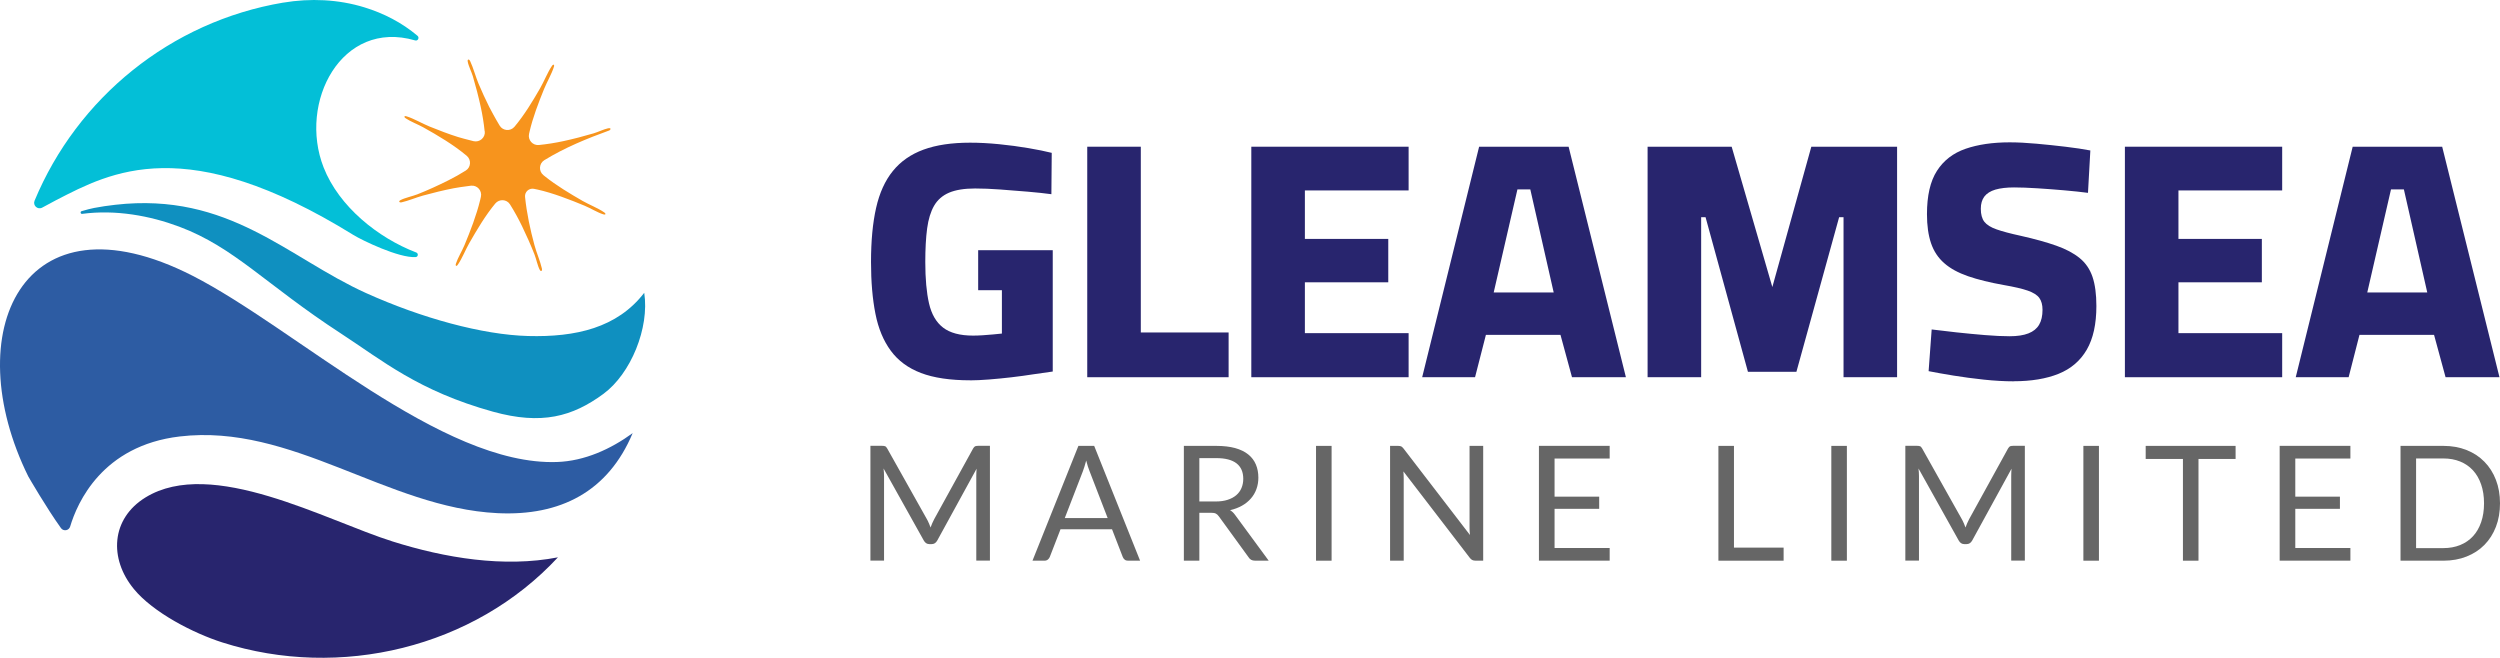
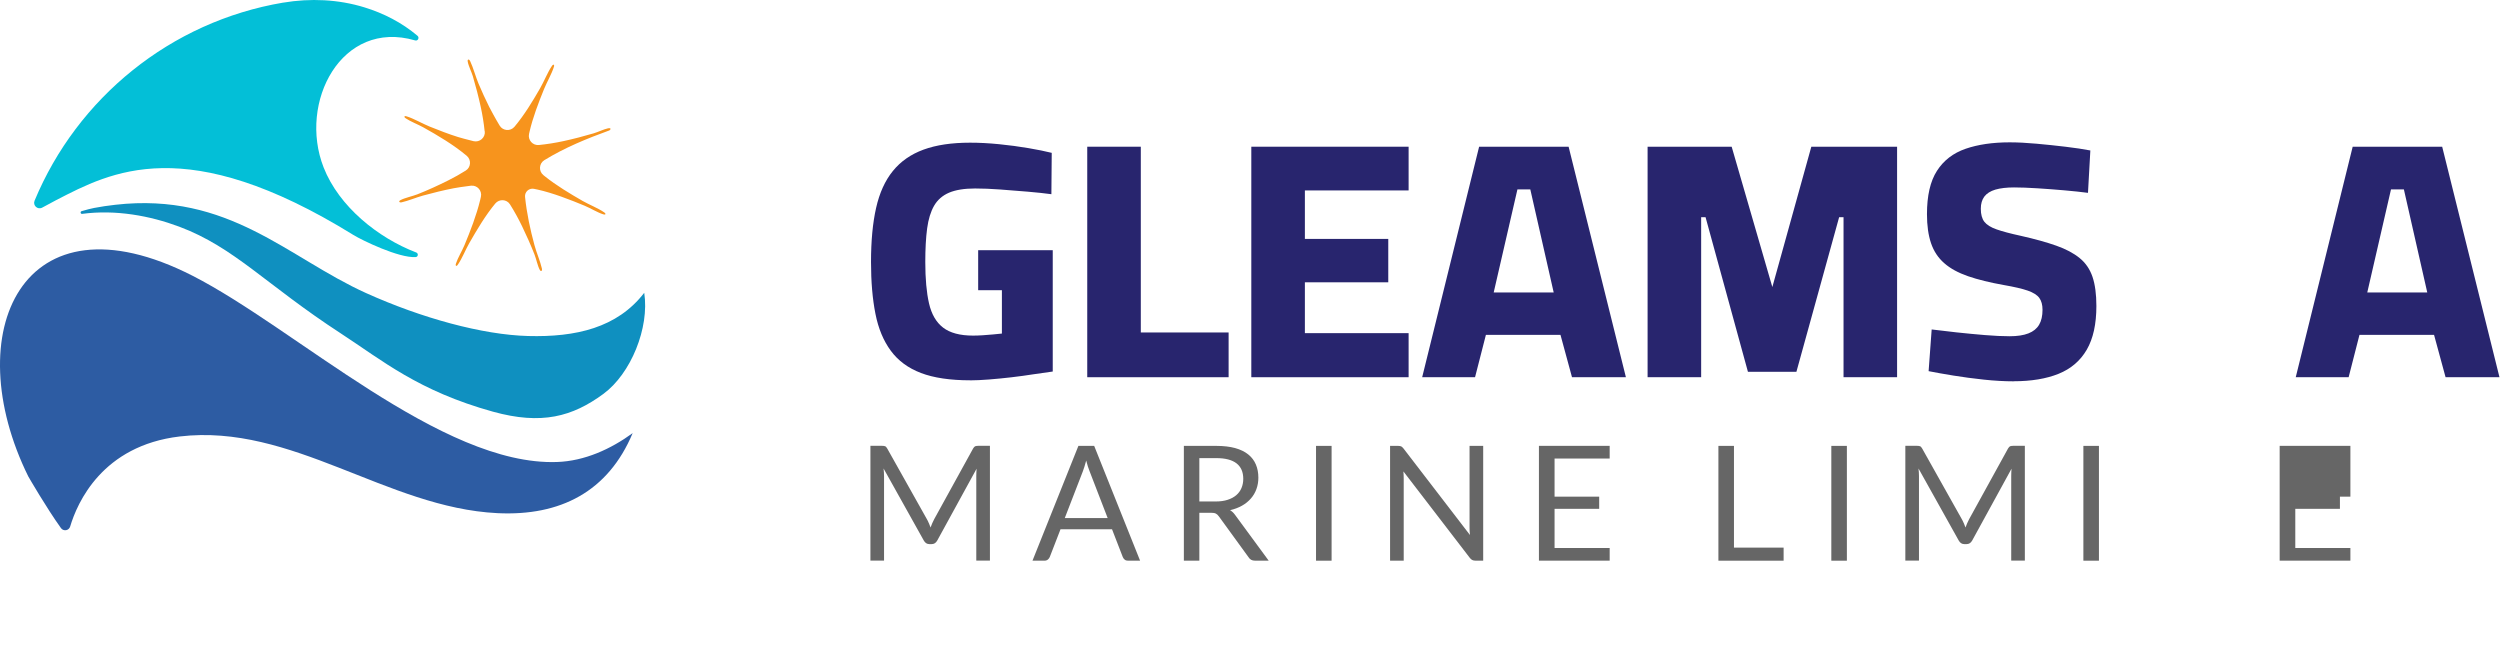
<svg xmlns="http://www.w3.org/2000/svg" width="266" height="70" viewBox="0 0 266 70" fill="none">
  <path d="M103.24 40.465C101.1 40.465 99.348 40.204 97.994 39.687C96.635 39.17 95.565 38.385 94.784 37.323C94.002 36.265 93.453 34.95 93.144 33.375C92.832 31.8 92.676 29.969 92.676 27.873C92.676 25.637 92.856 23.721 93.217 22.122C93.577 20.523 94.174 19.212 95.004 18.191C95.834 17.169 96.92 16.411 98.27 15.918C99.617 15.425 101.264 15.181 103.212 15.181C104.173 15.181 105.199 15.233 106.293 15.341C107.387 15.449 108.425 15.59 109.415 15.758C110.401 15.926 111.231 16.095 111.904 16.263L111.868 20.663C111.171 20.567 110.333 20.479 109.363 20.395C108.389 20.311 107.408 20.23 106.422 20.162C105.436 20.09 104.546 20.054 103.753 20.054C102.598 20.054 101.673 20.206 100.975 20.503C100.278 20.803 99.749 21.268 99.388 21.89C99.028 22.515 98.779 23.32 98.647 24.306C98.515 25.292 98.451 26.482 98.451 27.877C98.451 29.656 98.583 31.123 98.847 32.277C99.112 33.431 99.609 34.293 100.346 34.858C101.08 35.423 102.142 35.708 103.536 35.708C103.849 35.708 104.189 35.696 104.562 35.672C104.935 35.648 105.304 35.62 105.664 35.584C106.025 35.547 106.337 35.519 106.602 35.491V30.875H104.077V26.619H112.012V39.531C111.435 39.603 110.762 39.699 109.992 39.819C109.223 39.94 108.429 40.048 107.612 40.144C106.794 40.24 106.001 40.316 105.231 40.377C104.462 40.437 103.801 40.469 103.248 40.469L103.24 40.465Z" fill="#28256E" />
  <path d="M115.683 40.136V15.61H121.382V35.375H130.724V40.136H115.683Z" fill="#28256E" />
  <path d="M133.14 40.136V15.61H149.876V20.262H138.839V25.42H147.712V30.037H138.839V35.447H149.876V40.136H133.14Z" fill="#28256E" />
  <path d="M151.319 40.136L157.378 15.61H166.9L172.996 40.136H167.261L166.035 35.628H158.1L156.945 40.136H151.319ZM158.929 31.119H165.313L162.825 20.154H161.454L158.929 31.119Z" fill="#28256E" />
  <path d="M175.304 40.136V15.61H184.249L188.577 30.542L192.725 15.61H201.85V40.136H196.152V23.112H195.683L191.138 39.559H185.98L181.472 23.112H181.003V40.136H175.304Z" fill="#28256E" />
  <path d="M214.258 40.573C213.272 40.573 212.214 40.513 211.084 40.393C209.954 40.272 208.872 40.128 207.838 39.96C206.804 39.791 205.926 39.635 205.205 39.491L205.53 35.054C206.275 35.151 207.153 35.255 208.162 35.363C209.172 35.471 210.182 35.568 211.192 35.652C212.202 35.736 213.08 35.776 213.825 35.776C214.643 35.776 215.308 35.676 215.829 35.471C216.346 35.267 216.723 34.962 216.963 34.55C217.204 34.141 217.324 33.612 217.324 32.962C217.324 32.434 217.208 32.013 216.983 31.7C216.755 31.388 216.346 31.131 215.757 30.923C215.168 30.718 214.318 30.522 213.216 30.33C211.725 30.065 210.455 29.753 209.409 29.392C208.363 29.031 207.513 28.57 206.868 28.001C206.219 27.436 205.75 26.727 205.461 25.873C205.173 25.02 205.029 23.994 205.029 22.791C205.029 20.82 205.381 19.281 206.095 18.174C206.804 17.068 207.818 16.287 209.14 15.83C210.463 15.373 212.026 15.145 213.829 15.145C214.671 15.145 215.621 15.193 216.679 15.289C217.737 15.385 218.771 15.493 219.781 15.614C220.79 15.734 221.668 15.866 222.413 16.01L222.161 20.519C221.44 20.423 220.598 20.335 219.636 20.25C218.674 20.166 217.717 20.094 216.767 20.034C215.817 19.974 214.991 19.942 214.294 19.942C213.501 19.942 212.839 20.022 212.31 20.174C211.781 20.331 211.393 20.579 211.136 20.912C210.884 21.248 210.759 21.681 210.759 22.21C210.759 22.811 210.884 23.272 211.136 23.597C211.389 23.921 211.821 24.194 212.435 24.406C213.048 24.623 213.905 24.851 215.015 25.092C216.506 25.428 217.761 25.777 218.783 26.138C219.805 26.498 220.634 26.939 221.271 27.456C221.909 27.973 222.365 28.642 222.642 29.456C222.918 30.273 223.055 31.307 223.055 32.558C223.055 34.481 222.714 36.032 222.029 37.211C221.343 38.389 220.346 39.242 219.035 39.772C217.725 40.3 216.13 40.565 214.254 40.565L214.258 40.573Z" fill="#28256E" />
-   <path d="M226.089 40.136V15.61H242.824V20.262H231.787V25.42H240.66V30.037H231.787V35.447H242.824V40.136H226.089Z" fill="#28256E" />
  <path d="M244.267 40.136L250.326 15.61H259.848L265.944 40.136H260.209L258.983 35.628H251.048L249.894 40.136H244.267ZM251.877 31.119H258.261L255.773 20.154H254.402L251.877 31.119Z" fill="#28256E" />
  <path d="M98.835 55.67C98.895 55.822 98.951 55.974 99.012 56.126C99.068 55.966 99.128 55.814 99.192 55.67C99.256 55.525 99.324 55.377 99.404 55.229L103.54 47.718C103.612 47.586 103.692 47.51 103.769 47.478C103.849 47.45 103.961 47.434 104.109 47.434H105.328V59.649H103.877V50.672C103.877 50.552 103.877 50.424 103.885 50.287C103.889 50.151 103.901 50.011 103.909 49.871L99.725 57.509C99.585 57.766 99.384 57.894 99.128 57.894H98.887C98.631 57.894 98.434 57.766 98.29 57.509L94.01 49.846C94.026 49.995 94.038 50.139 94.05 50.279C94.062 50.42 94.062 50.552 94.062 50.672V59.649H92.612V47.434H93.83C93.978 47.434 94.09 47.45 94.17 47.478C94.251 47.506 94.327 47.586 94.399 47.718L98.619 55.237C98.699 55.373 98.767 55.517 98.827 55.666L98.835 55.67Z" fill="#666666" />
  <path d="M121.302 59.657H120.023C119.875 59.657 119.755 59.621 119.667 59.545C119.575 59.473 119.507 59.377 119.462 59.264L118.32 56.315H112.838L111.696 59.264C111.656 59.368 111.587 59.457 111.491 59.537C111.395 59.617 111.275 59.657 111.135 59.657H109.856L114.741 47.442H116.421L121.306 59.657H121.302ZM113.295 55.12H117.855L115.936 50.151C115.811 49.842 115.687 49.462 115.571 49.001C115.507 49.233 115.447 49.45 115.387 49.646C115.327 49.842 115.27 50.015 115.21 50.163L113.291 55.124L113.295 55.12Z" fill="#666666" />
  <path d="M127.61 54.559V59.657H125.963V47.442H129.413C130.187 47.442 130.852 47.522 131.417 47.674C131.978 47.831 132.443 48.055 132.812 48.352C133.18 48.648 133.449 49.005 133.625 49.422C133.802 49.838 133.89 50.307 133.89 50.824C133.89 51.257 133.822 51.658 133.685 52.035C133.549 52.411 133.353 52.748 133.092 53.044C132.832 53.341 132.519 53.598 132.146 53.806C131.774 54.014 131.353 54.175 130.88 54.283C131.084 54.403 131.265 54.575 131.425 54.804L134.988 59.653H133.521C133.22 59.653 133 59.537 132.856 59.304L129.686 54.94C129.59 54.804 129.485 54.708 129.369 54.648C129.257 54.587 129.085 54.559 128.856 54.559H127.602H127.61ZM127.61 53.357H129.341C129.826 53.357 130.251 53.301 130.616 53.181C130.98 53.065 131.289 52.9 131.537 52.688C131.786 52.475 131.97 52.219 132.094 51.926C132.219 51.63 132.283 51.305 132.283 50.945C132.283 50.219 132.042 49.67 131.561 49.297C131.08 48.929 130.367 48.744 129.417 48.744H127.61V53.357Z" fill="#666666" />
  <path d="M141.681 59.657H140.025V47.442H141.681V59.657Z" fill="#666666" />
  <path d="M149.087 47.494C149.159 47.53 149.239 47.606 149.331 47.718L156.404 56.924C156.388 56.776 156.376 56.631 156.368 56.495C156.364 56.355 156.36 56.223 156.36 56.09V47.438H157.811V59.653H156.977C156.845 59.653 156.737 59.629 156.649 59.585C156.561 59.541 156.473 59.465 156.388 59.357L149.323 50.159C149.335 50.299 149.343 50.44 149.347 50.576C149.351 50.712 149.355 50.836 149.355 50.953V59.657H147.904V47.442H148.758C148.906 47.442 149.014 47.462 149.087 47.498V47.494Z" fill="#666666" />
  <path d="M171.269 47.442V48.788H165.405V52.844H170.154V54.139H165.405V58.307H171.269V59.653H163.742V47.438H171.269V47.442Z" fill="#666666" />
  <path d="M184.49 58.266H189.776V59.657H182.839V47.442H184.494V58.266H184.49Z" fill="#666666" />
  <path d="M196.508 59.657H194.853V47.442H196.508V59.657Z" fill="#666666" />
  <path d="M208.952 55.67C209.012 55.822 209.068 55.974 209.128 56.126C209.184 55.966 209.245 55.814 209.309 55.67C209.373 55.525 209.441 55.377 209.521 55.229L213.657 47.718C213.729 47.586 213.809 47.51 213.885 47.478C213.966 47.45 214.078 47.434 214.226 47.434H215.444V59.649H213.994V50.672C213.994 50.552 213.994 50.424 214.002 50.287C214.006 50.151 214.018 50.011 214.026 49.871L209.842 57.509C209.701 57.766 209.501 57.894 209.245 57.894H209.004C208.748 57.894 208.551 57.766 208.407 57.509L204.127 49.846C204.143 49.995 204.155 50.139 204.167 50.279C204.179 50.42 204.179 50.552 204.179 50.672V59.649H202.728V47.434H203.947C204.095 47.434 204.207 47.45 204.287 47.478C204.367 47.506 204.443 47.586 204.516 47.718L208.736 55.237C208.816 55.373 208.884 55.517 208.944 55.666L208.952 55.67Z" fill="#666666" />
  <path d="M223.327 59.657H221.672V47.442H223.327V59.657Z" fill="#666666" />
-   <path d="M237.867 47.442V48.833H233.919V59.657H232.264V48.833H228.301V47.442H237.863H237.867Z" fill="#666666" />
-   <path d="M250.082 47.442V48.788H244.219V52.844H248.968V54.139H244.219V58.307H250.082V59.653H242.556V47.438H250.082V47.442Z" fill="#666666" />
-   <path d="M266 53.553C266 54.467 265.856 55.301 265.567 56.05C265.279 56.8 264.87 57.441 264.341 57.978C263.812 58.515 263.179 58.924 262.441 59.216C261.704 59.509 260.882 59.657 259.985 59.657H255.416V47.442H259.985C260.882 47.442 261.7 47.59 262.441 47.883C263.183 48.175 263.812 48.592 264.341 49.129C264.87 49.666 265.279 50.311 265.567 51.061C265.856 51.81 266 52.644 266 53.557V53.553ZM264.301 53.553C264.301 52.804 264.197 52.135 263.992 51.542C263.788 50.949 263.499 50.452 263.123 50.043C262.746 49.634 262.293 49.322 261.76 49.105C261.227 48.889 260.634 48.78 259.977 48.78H257.071V58.319H259.977C260.63 58.319 261.223 58.21 261.76 57.994C262.293 57.778 262.75 57.465 263.123 57.06C263.499 56.655 263.788 56.154 263.992 55.565C264.197 54.976 264.301 54.303 264.301 53.553Z" fill="#666666" />
+   <path d="M250.082 47.442V48.788V52.844H248.968V54.139H244.219V58.307H250.082V59.653H242.556V47.438H250.082V47.442Z" fill="#666666" />
  <path d="M3.026 50.72C3.05 50.768 4.949 54.047 6.488 56.191C6.757 56.563 7.334 56.463 7.466 56.022C8.22 53.493 10.873 47.414 19.124 46.44C31.071 45.029 41.162 54.023 52.936 54.6C59.605 54.924 64.698 52.327 67.316 46.084C64.987 47.783 62.202 49.057 59.268 49.157C46.969 49.586 31.439 34.926 20.487 29.34C2.312 20.07 -4.513 35.479 3.022 50.72H3.026Z" fill="#2D5CA3" />
-   <path d="M14.235 62.663C16.303 65.18 20.575 67.372 23.649 68.353C36.164 72.345 50.435 68.927 59.364 59.3C53.605 60.419 47.338 59.364 41.787 57.617C34.67 55.381 22.531 48.592 15.481 52.928C11.802 55.193 11.59 59.445 14.235 62.659V62.663Z" fill="#28256E" />
  <path d="M10.039 22.122C10.744 21.986 11.474 21.878 12.263 21.789C24.366 20.411 30.618 27.416 38.942 31.179C44.869 33.856 51.353 35.624 56.19 35.752C61.252 35.888 65.672 34.89 68.546 31.155C69.119 34.89 67.119 39.764 64.206 41.907C60.903 44.336 57.625 45.238 52.451 43.803C44.496 41.595 40.669 38.345 36.245 35.463C28.27 30.273 24.947 26.318 19.06 24.114C15.966 22.956 12.303 22.282 8.744 22.755C8.564 22.779 8.512 22.519 8.684 22.467C9.173 22.322 9.658 22.194 10.031 22.122H10.039Z" fill="#0F90C0" />
  <path d="M30.133 0.281C33.019 -0.204 35.988 -0.076 38.785 0.786C40.841 1.419 42.757 2.405 44.416 3.803C44.416 3.803 44.42 3.807 44.424 3.811C44.657 4.008 44.46 4.388 44.168 4.3C36.337 2.012 31.716 10.885 34.433 17.814C36.068 21.982 40.22 25.308 44.284 26.863C44.54 26.951 44.496 27.336 44.228 27.352C42.44 27.472 38.501 25.556 37.599 24.999C19.765 13.97 11.786 18.303 5.987 21.288C5.49 21.545 4.993 21.813 4.5 22.086C4.008 22.358 3.467 21.861 3.679 21.352C8.22 10.428 18.142 2.3 30.137 0.277L30.133 0.281Z" fill="#03BFD7" />
  <path d="M51.582 13.982C51.65 14.644 51.033 15.173 50.387 15.021C49.694 14.856 48.941 14.64 48.752 14.584C47.742 14.271 46.692 13.862 45.711 13.466C44.969 13.165 44.015 12.612 43.302 12.392C43.198 12.36 43.142 12.319 43.026 12.392C43.041 12.524 43.11 12.544 43.198 12.608C43.643 12.916 44.496 13.249 45.017 13.538C46.6 14.419 48.239 15.393 49.654 16.571C50.163 16.996 50.119 17.798 49.558 18.146C48.957 18.523 48.344 18.872 47.706 19.188C46.648 19.721 45.522 20.234 44.42 20.671C43.895 20.88 43.045 21.052 42.601 21.3C42.38 21.421 42.476 21.585 42.745 21.525C43.446 21.369 44.292 21.004 45.013 20.808C46.079 20.515 47.185 20.242 48.271 20.03C48.488 19.99 49.353 19.842 50.111 19.758C50.776 19.681 51.317 20.291 51.169 20.94C51.141 21.056 51.117 21.172 51.089 21.284C50.704 22.875 50.051 24.571 49.422 26.081C49.181 26.659 48.692 27.476 48.524 28.017C48.492 28.121 48.452 28.177 48.524 28.294C48.656 28.278 48.676 28.209 48.74 28.121C49.153 27.524 49.546 26.542 49.931 25.869C50.732 24.47 51.666 22.891 52.696 21.657C53.117 21.148 53.914 21.188 54.263 21.745C54.736 22.495 55.164 23.276 55.549 24.074C56.018 25.044 56.475 26.07 56.868 27.071C57.056 27.544 57.208 28.31 57.433 28.715C57.553 28.935 57.717 28.839 57.657 28.57C57.485 27.805 57.088 26.899 56.876 26.117C56.415 24.426 56.046 22.699 55.866 20.956C55.81 20.423 56.283 19.99 56.808 20.09C56.984 20.122 57.132 20.154 57.192 20.17C58.819 20.531 60.671 21.252 62.214 21.893C62.791 22.134 63.612 22.627 64.15 22.791C64.254 22.823 64.31 22.863 64.426 22.791C64.41 22.659 64.342 22.639 64.254 22.575C63.649 22.154 62.679 21.773 62.002 21.385C60.659 20.615 59.176 19.725 57.974 18.76C57.946 18.735 57.886 18.688 57.809 18.627C57.297 18.203 57.349 17.393 57.914 17.044C60.078 15.714 62.454 14.74 64.843 13.874C65.067 13.71 64.947 13.594 64.699 13.65C64.218 13.758 63.669 14.035 63.176 14.183C62.122 14.495 61.012 14.784 59.941 15.017C59.084 15.201 58.214 15.341 57.341 15.429C56.683 15.497 56.146 14.896 56.291 14.247C56.311 14.147 56.331 14.071 56.339 14.031C56.695 12.488 57.292 10.945 57.886 9.478C58.174 8.769 58.711 7.835 58.92 7.154C58.952 7.049 58.992 6.993 58.92 6.877C58.787 6.893 58.767 6.961 58.703 7.049C58.286 7.655 57.87 8.697 57.473 9.382C56.667 10.784 55.794 12.227 54.744 13.482C54.315 13.995 53.505 13.938 53.161 13.361C52.688 12.584 52.167 11.598 52.055 11.378C51.658 10.58 51.269 9.742 50.925 8.921C50.608 8.172 50.359 7.21 50.027 6.508C49.91 6.26 49.722 6.288 49.762 6.536C49.83 6.981 50.171 7.647 50.311 8.115C50.624 9.169 50.912 10.28 51.145 11.35C51.333 12.211 51.477 13.085 51.566 13.966L51.582 13.982Z" fill="#F7941D" />
</svg>